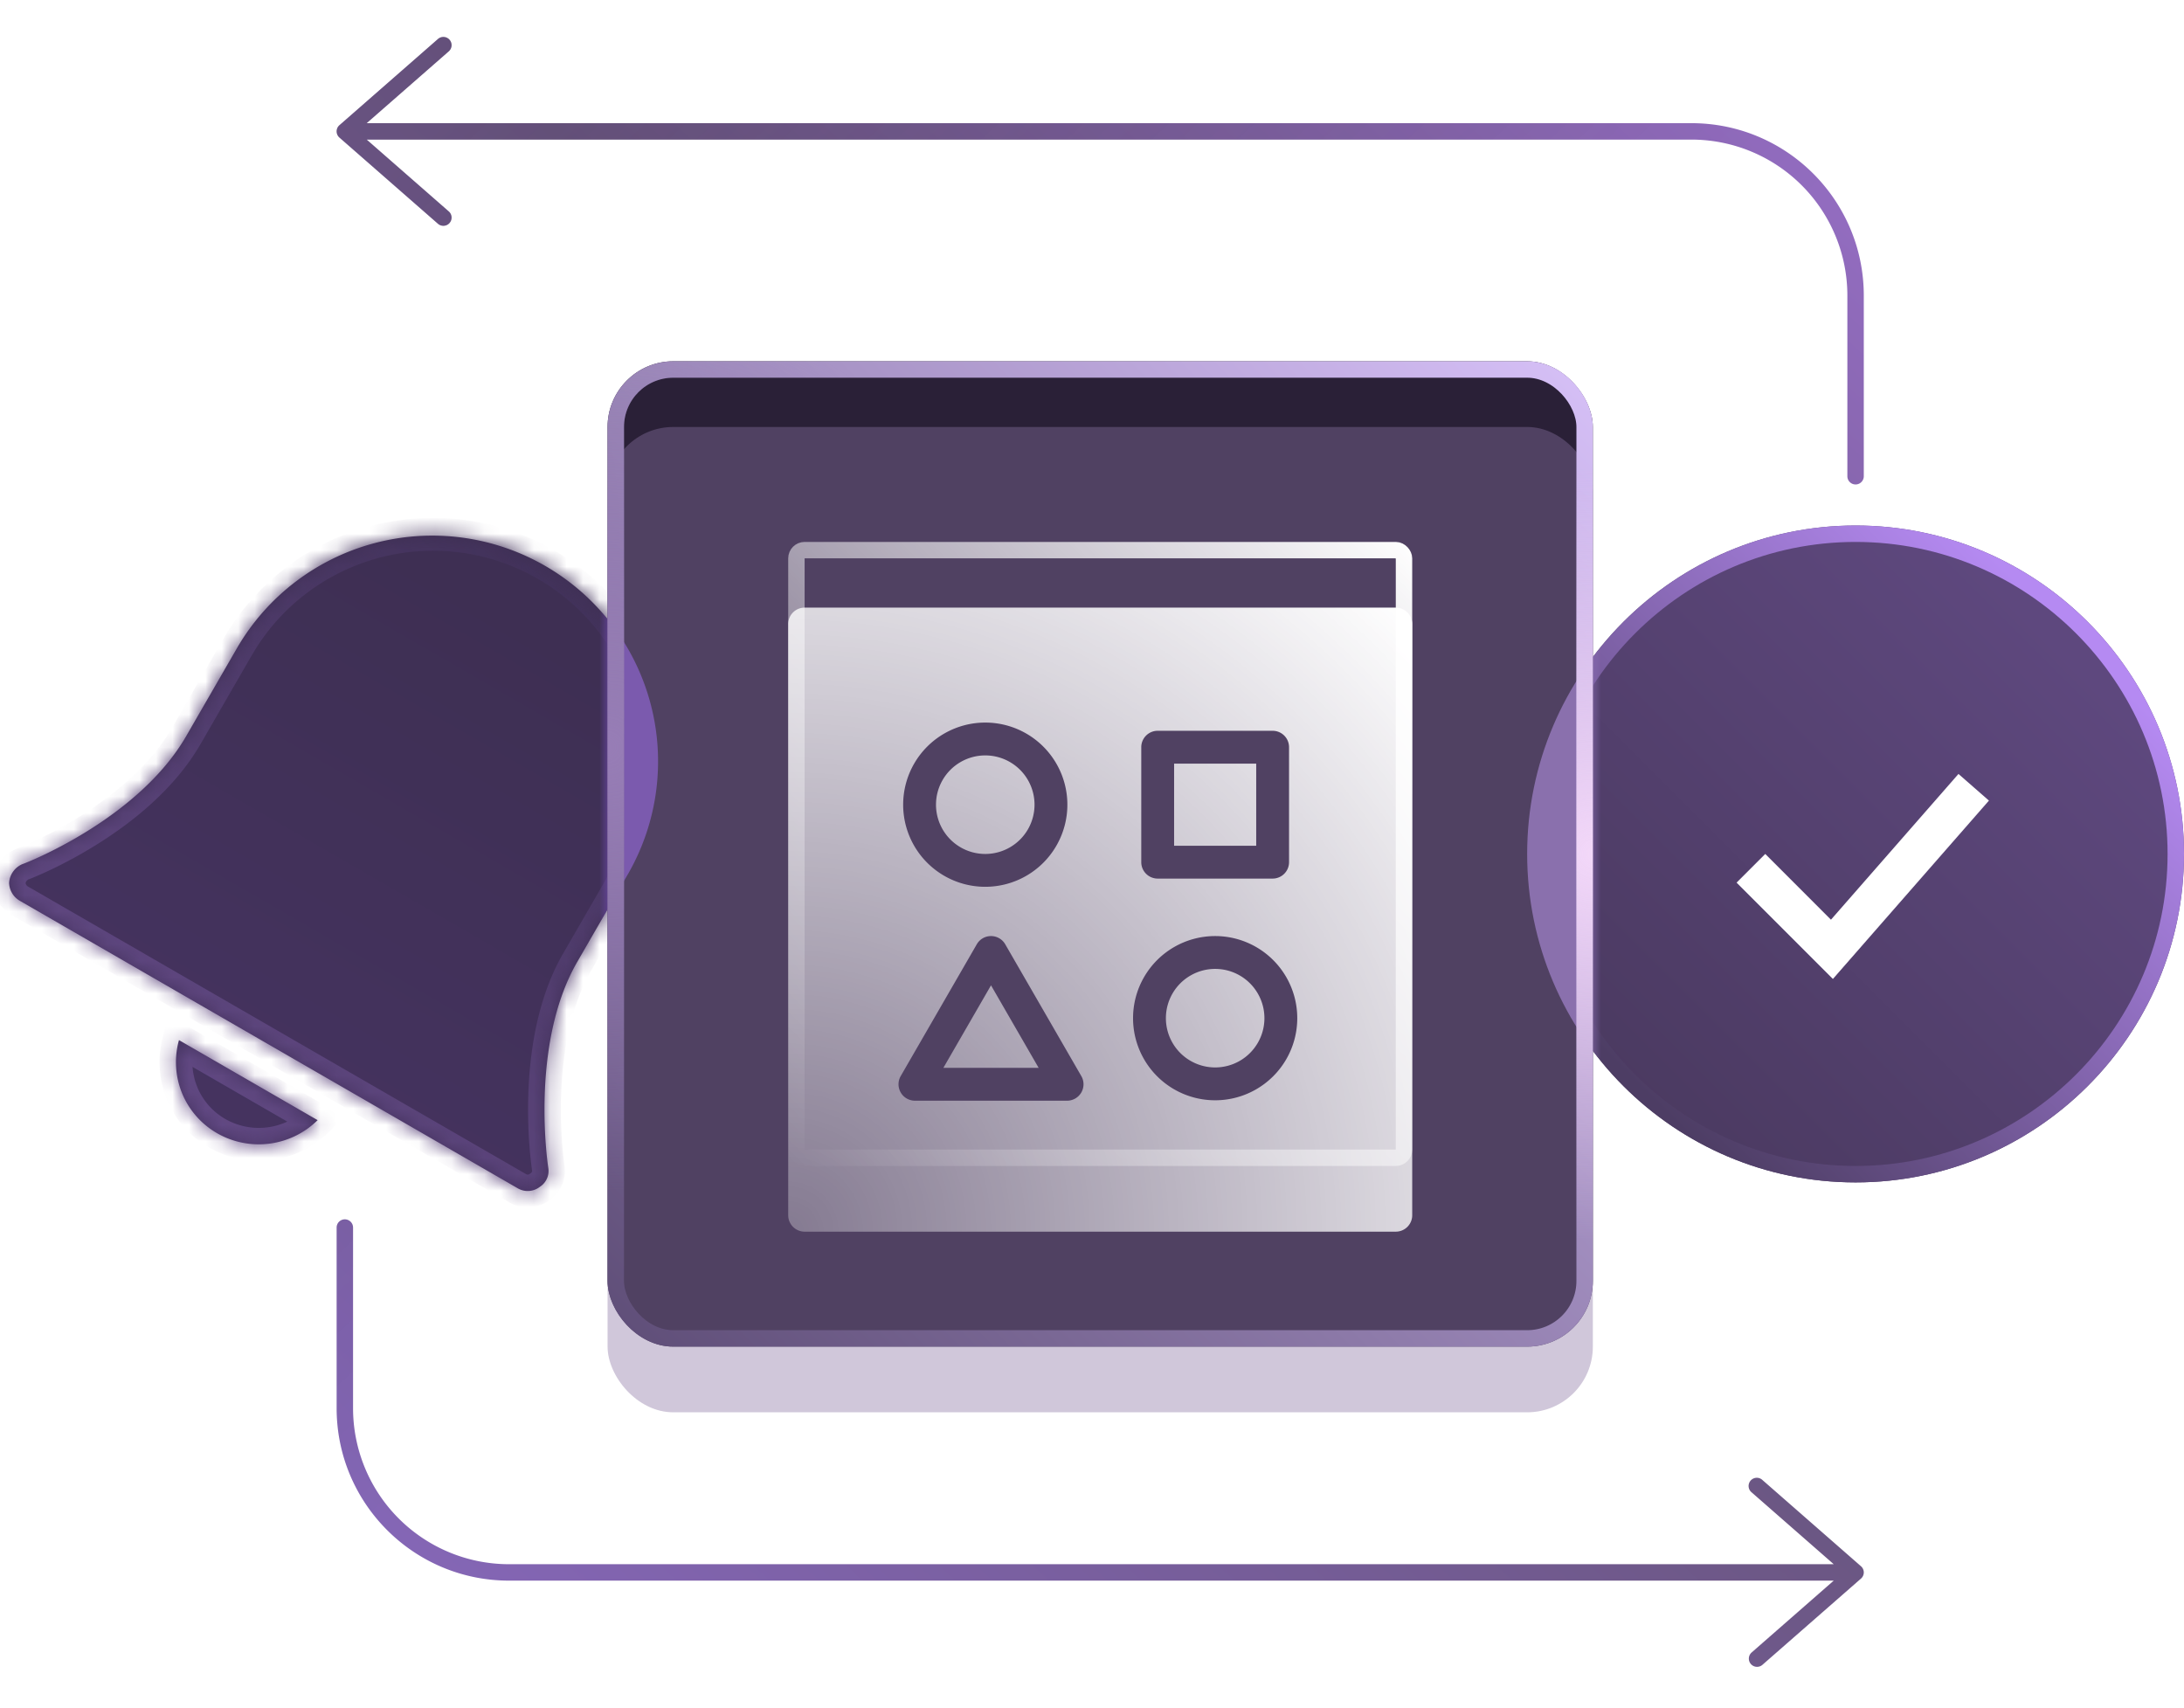
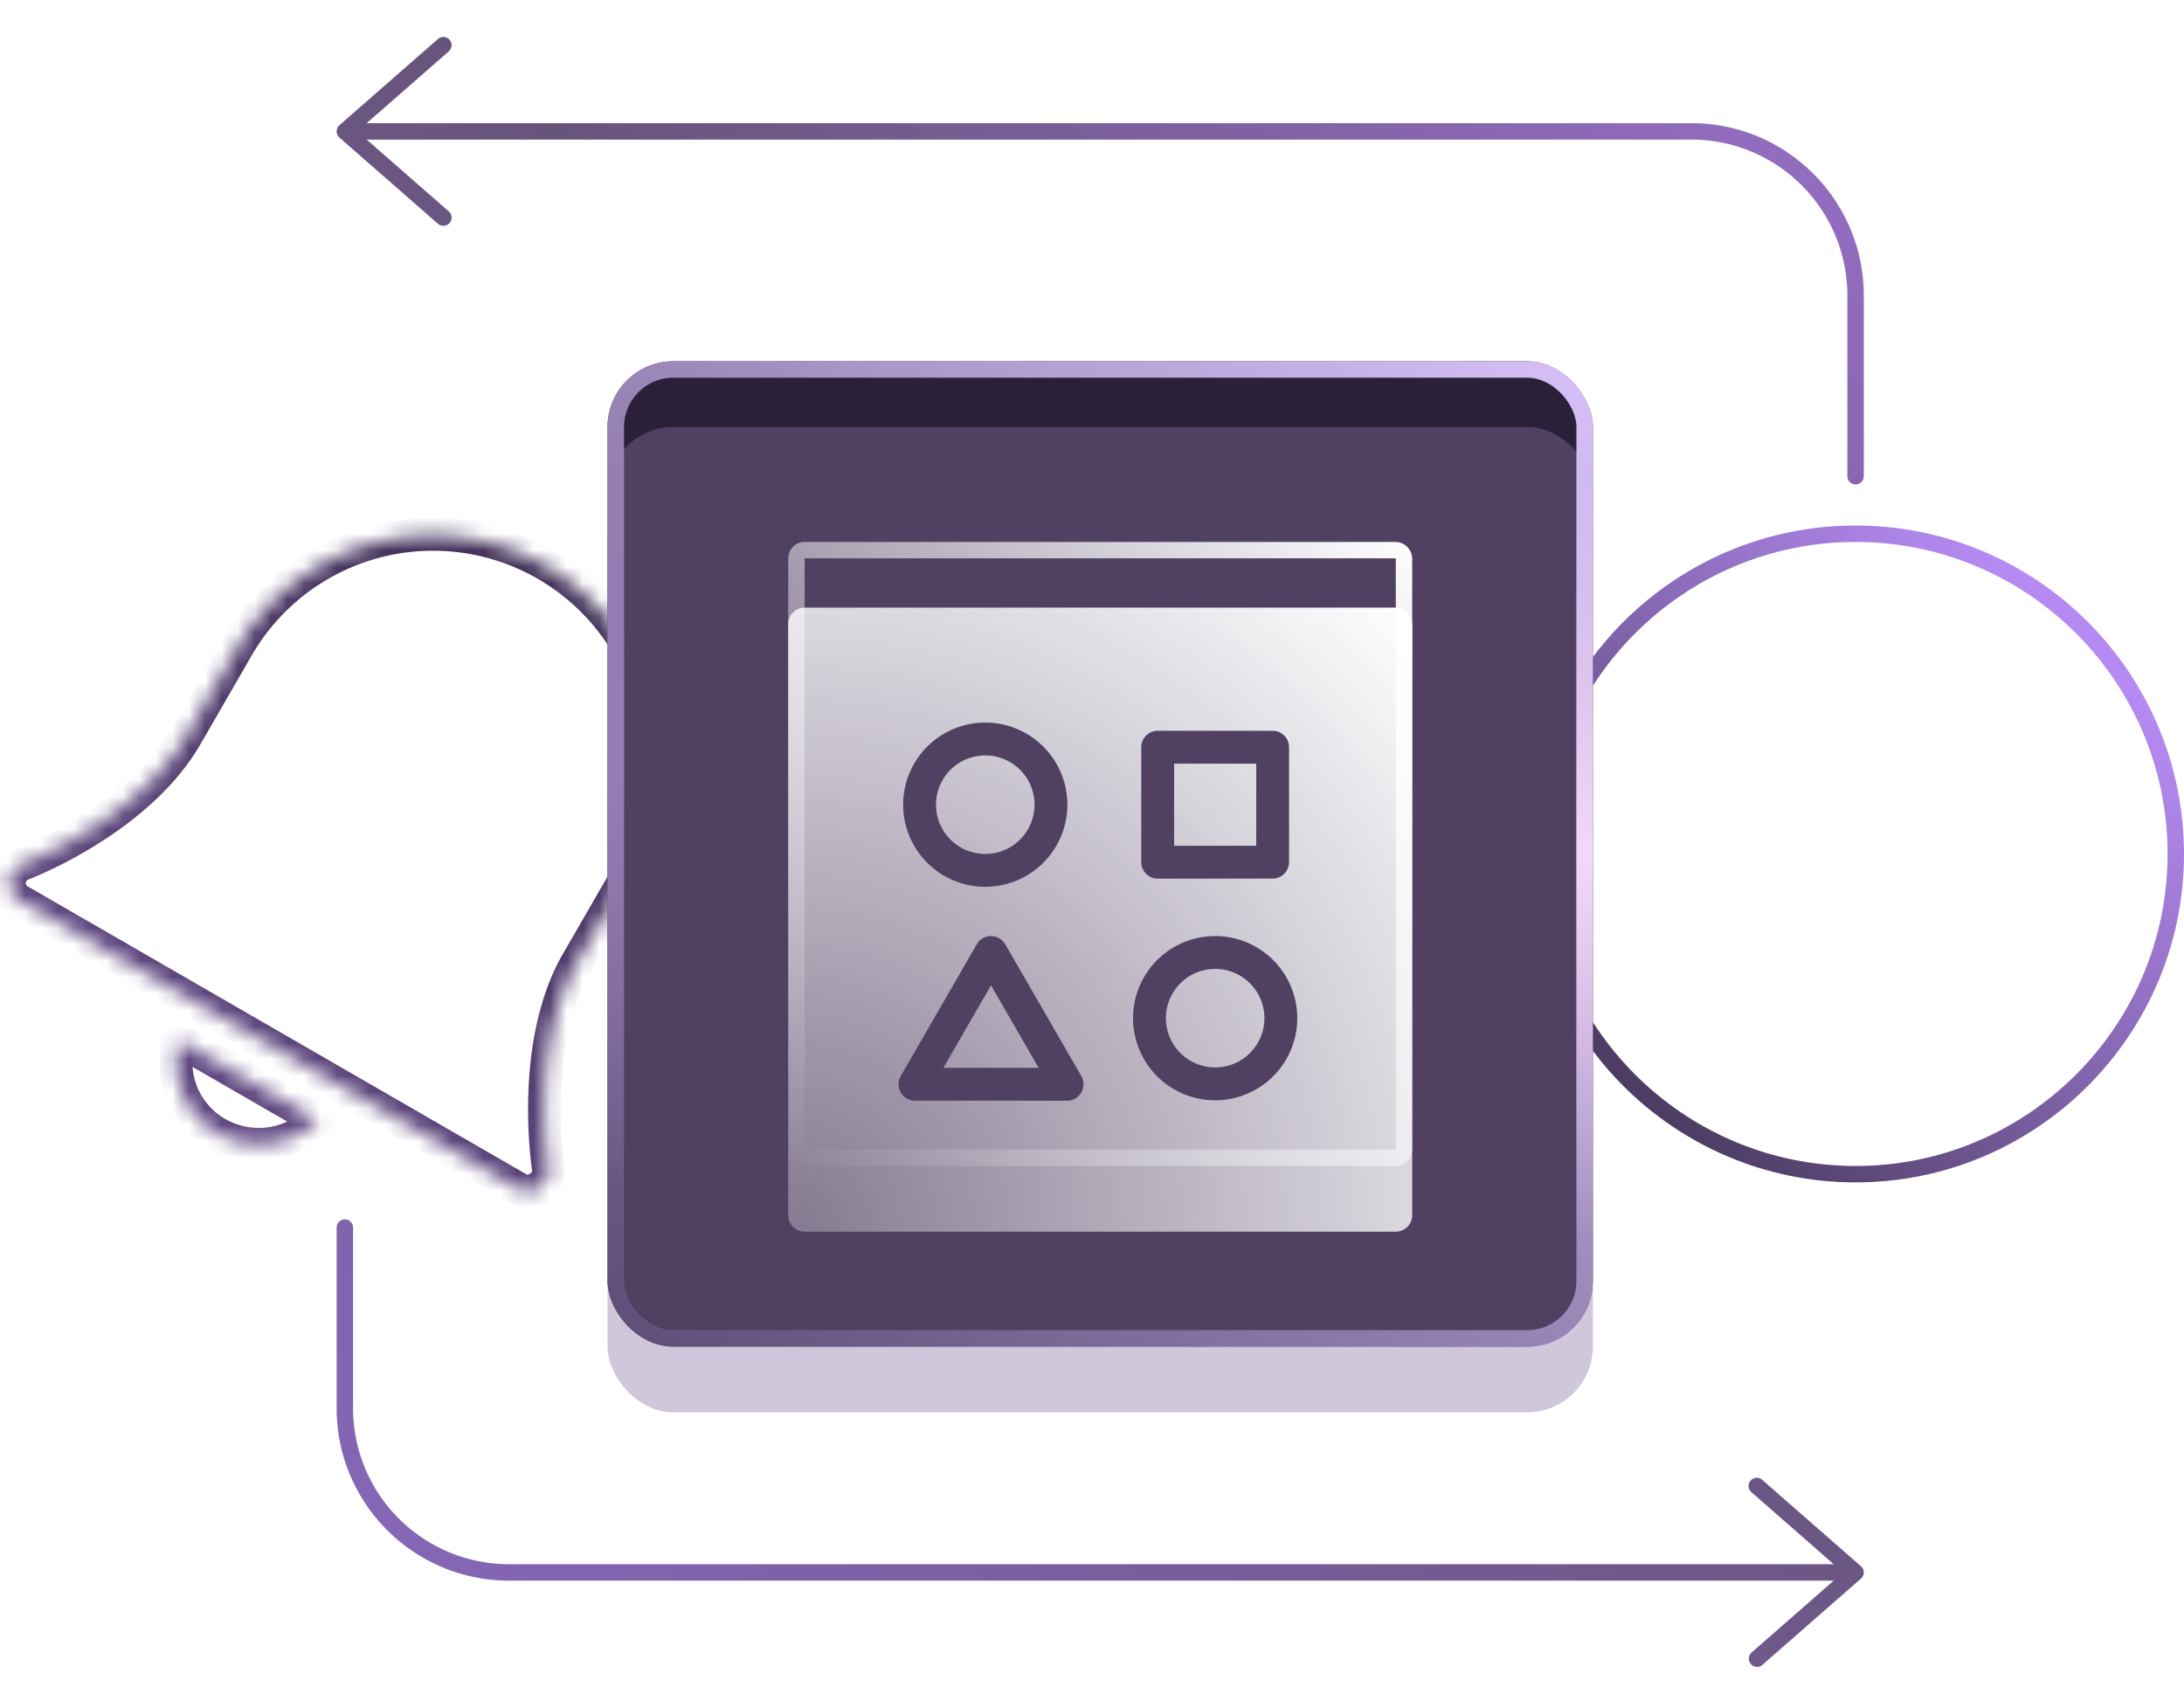
<svg xmlns="http://www.w3.org/2000/svg" width="133" height="104" fill="none">
  <path fill="url(#a)" fill-rule="evenodd" d="M20.5 8a.5.5 0 0 0 .17.376l6 5.25a.5.5 0 0 0 .66-.752l-5-4.374H103a9.5 9.5 0 0 1 9.5 9.5v11a.5.5 0 0 0 1 0V18c0-5.799-4.701-10.5-10.5-10.5H22.33l5-4.374a.5.5 0 0 0-.66-.752l-6 5.25A.5.5 0 0 0 20.5 8m93 87.75a.5.5 0 0 0-.171-.376l-6-5.25a.5.5 0 1 0-.658.752l4.998 4.374H31a9.5 9.5 0 0 1-9.5-9.5v-11a.5.5 0 1 0-1 0v11c0 5.799 4.701 10.5 10.5 10.5h80.669l-4.998 4.374a.499.499 0 1 0 .658.752l6-5.25a.5.5 0 0 0 .171-.376" clip-rule="evenodd" />
-   <path fill="url(#b)" fill-opacity=".2" fill-rule="evenodd" d="M20.5 8a.5.5 0 0 0 .17.376l6 5.25a.5.5 0 0 0 .66-.752l-5-4.374H103a9.5 9.5 0 0 1 9.5 9.5v11a.5.5 0 0 0 1 0V18c0-5.799-4.701-10.5-10.5-10.5H22.33l5-4.374a.5.5 0 0 0-.66-.752l-6 5.25A.5.5 0 0 0 20.5 8m93 87.75a.5.5 0 0 0-.171-.376l-6-5.25a.5.5 0 1 0-.658.752l4.998 4.374H31a9.5 9.5 0 0 1-9.5-9.5v-11a.5.5 0 1 0-1 0v11c0 5.799 4.701 10.5 10.5 10.5h80.669l-4.998 4.374a.499.499 0 1 0 .658.752l6-5.25a.5.5 0 0 0 .171-.376" clip-rule="evenodd" />
-   <path fill="url(#c)" fill-rule="evenodd" d="M35.153 58.574c-2.938 5.088-1.762 12.551-1.762 12.551a1.15 1.15 0 0 1-.516 1.145 1.2 1.2 0 0 1-1.35.087l-30.31-17.5a1.31 1.31 0 0 1-.662-1.103 1.34 1.34 0 0 1 .796-1.129c.17-.045 7.051-2.712 9.989-7.8l3.125-5.413a13.75 13.75 0 0 1 23.815 13.75zm-24.061 8.008a5 5 0 0 1-.193-3.247l8.444 4.875a5.1 5.1 0 0 1-6.097.81 5 5 0 0 1-2.154-2.437" clip-rule="evenodd" />
  <mask id="e" fill="#fff">
    <path fill-rule="evenodd" d="M35.153 58.574c-2.938 5.088-1.762 12.551-1.762 12.551a1.15 1.15 0 0 1-.516 1.145 1.2 1.2 0 0 1-1.35.087l-30.31-17.5a1.31 1.31 0 0 1-.662-1.103 1.34 1.34 0 0 1 .796-1.129c.17-.045 7.051-2.712 9.989-7.8l3.125-5.413a13.75 13.75 0 0 1 23.815 13.75zm-24.061 8.008a5 5 0 0 1-.193-3.247l8.444 4.875a5.1 5.1 0 0 1-6.097.81 5 5 0 0 1-2.154-2.437" clip-rule="evenodd" />
  </mask>
  <path fill="url(#d)" d="m33.391 71.125.989-.153v-.002zm-.516 1.145-.54-.842-.038.025-.037.028zm-.662.252.065.997zm-.688-.165.509-.86-.009-.006zm-30.31-17.5.5-.866-.005-.002zm-.475-.465-.858.514zm-.187-.638-.997-.074-.004.05.002.051zm.242-.675.817.577zm.554-.454-.259-.965-.074.02-.071.03zm9.989-7.8-.866-.5zm3.125-5.413.866.5zm8.349-6.407-.26-.965zm16.84 9.723-.967.259zM10.898 63.335l.5-.866-1.116-.644-.347 1.24zm.193 3.247.924-.381zm8.25 1.628.704.711.932-.921-1.135-.656zm-2.912 1.428-.132-.991zm-3.184-.618.493-.87zm20.145 2.105.988-.155v-.002l-.002-.012-.008-.056-.03-.228c-.025-.202-.058-.5-.089-.875a27 27 0 0 1-.08-3.01c.071-2.438.502-5.38 1.849-7.713l-1.732-1c-1.591 2.756-2.041 6.09-2.116 8.654-.038 1.296.02 2.426.086 3.234a24 24 0 0 0 .142 1.29l.003.02.001.007v.001zm.824 1.06a2.15 2.15 0 0 0 .165-1.213l-1.977.306a.15.15 0 0 1-.011.085zm-.802.928a2.15 2.15 0 0 0 .802-.927l-1.823-.823a.15.15 0 0 1-.056.065zm-1.135.406a2.2 2.2 0 0 0 1.212-.46l-1.23-1.578a.2.2 0 0 1-.11.043zm-1.261-.3c.38.224.82.329 1.26.3l-.128-1.995a.2.2 0 0 1-.115-.028zM.715 55.723l30.31 17.5 1-1.733-30.31-17.5zm-.833-.817c.204.34.493.622.838.82l.99-1.738a.3.3 0 0 1-.113-.111zm-.328-1.126c.01.397.124.785.328 1.126l1.715-1.029a.3.3 0 0 1-.044-.152zm.424-1.278c-.245.347-.39.754-.422 1.177l1.995.147a.34.34 0 0 1 .061-.171zm.967-.792a2.34 2.34 0 0 0-.967.792l1.634 1.153a.34.34 0 0 1 .141-.116zm9.527-7.386c-1.35 2.336-3.643 4.169-5.694 5.441a26 26 0 0 1-2.635 1.432 20 20 0 0 1-.82.364c-.234.097-.29.113-.233.098l.518 1.931c.1-.026.295-.104.482-.182.224-.093.532-.227.904-.401a28 28 0 0 0 2.839-1.543c2.167-1.344 4.782-3.389 6.37-6.14zm3.124-5.413-3.124 5.413 1.732 1 3.124-5.413zm8.957-6.872a14.75 14.75 0 0 0-8.957 6.872l1.733 1a12.75 12.75 0 0 1 7.741-5.94zm11.192 1.473a14.75 14.75 0 0 0-11.192-1.473l.517 1.931a12.75 12.75 0 0 1 9.675 1.274zm6.872 8.956a14.75 14.75 0 0 0-6.872-8.956l-1 1.732a12.75 12.75 0 0 1 5.94 7.742zm-1.473 11.193a14.75 14.75 0 0 0 1.473-11.193l-1.931.518a12.75 12.75 0 0 1-1.274 9.675zm-3.125 5.412 3.125-5.412-1.732-1-3.125 5.412zM9.936 63.066a6 6 0 0 0 .231 3.898l1.85-.763a4 4 0 0 1-.155-2.596zm9.907 4.278-8.444-4.875-1 1.732 8.444 4.875zm-3.281 3.285a6.1 6.1 0 0 0 3.483-1.708L18.64 67.5a4.1 4.1 0 0 1-2.342 1.148zm-3.81-.739a6.1 6.1 0 0 0 3.81.74l-.264-1.983a4.1 4.1 0 0 1-2.56-.497zm-2.585-2.926a6 6 0 0 0 2.586 2.927l.985-1.741a4 4 0 0 1-1.722-1.95z" mask="url(#e)" />
-   <path fill="url(#f)" fill-rule="evenodd" d="M93 52c0-11.028 8.971-20 20-20s20 8.972 20 20-8.971 20-20 20-20-8.972-20-20m28.121-3.249-9.502 10.861-5.865-5.866L107.5 52l4.001 4.003 7.765-8.875z" clip-rule="evenodd" />
  <path stroke="url(#g)" stroke-linecap="square" stroke-miterlimit="10" d="M93.5 52c0-10.752 8.747-19.5 19.5-19.5s19.5 8.748 19.5 19.5-8.747 19.5-19.5 19.5S93.5 62.752 93.5 52Z" />
  <rect width="60" height="60" x="37" y="22" fill="#2A2037" rx="4" />
  <mask id="h" width="60" height="60" x="37" y="22" maskUnits="userSpaceOnUse" style="mask-type:alpha">
-     <rect width="60" height="60" x="37" y="22" fill="#2A2037" rx="4" />
-   </mask>
+     </mask>
  <g mask="url(#h)">
    <g filter="url(#i)">
      <path fill="#724AB5" fill-rule="evenodd" d="M35.153 58.574c-2.938 5.088-1.762 12.551-1.762 12.551a1.15 1.15 0 0 1-.516 1.145 1.2 1.2 0 0 1-1.35.087l-30.31-17.5a1.31 1.31 0 0 1-.662-1.103 1.34 1.34 0 0 1 .796-1.129c.17-.045 7.051-2.712 9.989-7.8l3.125-5.413a13.75 13.75 0 0 1 23.815 13.75zm-24.061 8.008a5 5 0 0 1-.193-3.247l8.444 4.875a5.1 5.1 0 0 1-6.097.81 5 5 0 0 1-2.154-2.437" clip-rule="evenodd" />
    </g>
    <g filter="url(#j)">
      <path fill="#8B6EB4" fill-rule="evenodd" d="M93 52c0-11.028 8.971-20 20-20s20 8.972 20 20-8.971 20-20 20-20-8.972-20-20m28.121-3.249-9.502 10.861-5.865-5.866L107.5 52l4.001 4.003 7.765-8.875z" clip-rule="evenodd" />
    </g>
  </g>
  <g filter="url(#k)">
    <rect width="60" height="60" x="37" y="22" fill="#8974A4" fill-opacity=".4" rx="4" shape-rendering="geometricPrecision" />
  </g>
  <rect width="59" height="59" x="37.5" y="22.5" stroke="url(#l)" stroke-linecap="square" stroke-miterlimit="10" rx="3.5" />
  <rect width="59" height="59" x="37.5" y="22.5" stroke="url(#m)" stroke-linecap="square" stroke-miterlimit="10" rx="3.5" />
  <rect width="59" height="59" x="37.5" y="22.5" stroke="url(#n)" stroke-linecap="square" stroke-miterlimit="10" rx="3.5" />
  <g filter="url(#o)">
    <path fill="url(#p)" fill-rule="evenodd" d="M49 33a1 1 0 0 0-1 1v36a1 1 0 0 0 1 1h36a1 1 0 0 0 1-1V34a1 1 0 0 0-1-1zm11 9a3 3 0 1 0 0 6 3 3 0 0 0 0-6m-5 3a5 5 0 1 1 10 0 5 5 0 0 1-10 0m5.35 8a1 1 0 0 1 .866.5l4.633 8.025a1 1 0 0 1-.866 1.5h-9.266a1 1 0 0 1-.866-1.5l4.633-8.025a1 1 0 0 1 .866-.5m0 3-2.901 5.025h5.802zM71 58a3 3 0 1 1 6 0 3 3 0 0 1-6 0m3-5a5 5 0 1 0 0 10 5 5 0 0 0 0-10m-4.5-11.5a1 1 0 0 1 1-1h7a1 1 0 0 1 1 1v7a1 1 0 0 1-1 1h-7a1 1 0 0 1-1-1zm2 1v5h5v-5z" clip-rule="evenodd" shape-rendering="geometricPrecision" />
  </g>
  <rect width="37" height="37" x="48.5" y="33.5" stroke="url(#q)" stroke-linecap="square" stroke-miterlimit="10" rx=".5" />
  <defs>
    <linearGradient id="a" x1="114" x2="21" y1="2" y2="102" gradientUnits="userSpaceOnUse">
      <stop offset=".07" stop-color="#926CBF" />
      <stop offset=".431" stop-color="#67547B" />
      <stop offset=".939" stop-color="#8466B5" />
    </linearGradient>
    <linearGradient id="b" x1="21" x2="67" y1="2" y2="52" gradientUnits="userSpaceOnUse">
      <stop offset=".12" stop-color="#594076" />
      <stop offset="1" stop-opacity="0" />
      <stop offset="1" stop-color="#594076" stop-opacity="0" />
    </linearGradient>
    <linearGradient id="c" x1="33.243" x2="13.243" y1="34.378" y2="69.019" gradientUnits="userSpaceOnUse">
      <stop offset=".088" stop-color="#3E2F53" />
      <stop offset="1" stop-color="#453360" />
    </linearGradient>
    <linearGradient id="d" x1="12" x2="40" y1="69" y2="34" gradientUnits="userSpaceOnUse">
      <stop stop-color="#624984" />
      <stop offset="1" stop-color="#3E2F55" />
    </linearGradient>
    <linearGradient id="f" x1="133" x2="93" y1="32" y2="72" gradientUnits="userSpaceOnUse">
      <stop offset=".184" stop-color="#5E487E" />
      <stop offset="1" stop-color="#47375B" />
    </linearGradient>
    <linearGradient id="g" x1="133.234" x2="93.234" y1="32" y2="72" gradientUnits="userSpaceOnUse">
      <stop offset=".172" stop-color="#B58AF2" />
      <stop offset=".845" stop-color="#4D3D64" />
    </linearGradient>
    <linearGradient id="l" x1="97.234" x2="37.234" y1="22" y2="82" gradientUnits="userSpaceOnUse">
      <stop stop-color="#D7C1F8" />
      <stop offset="1" stop-color="#5E4D77" />
    </linearGradient>
    <linearGradient id="q" x1="86" x2="48" y1="33" y2="71" gradientUnits="userSpaceOnUse">
      <stop stop-color="#fff" />
      <stop offset="1" stop-color="#fff" stop-opacity="0" />
    </linearGradient>
    <filter id="i" width="55.567" height="55.987" x="-7.447" y="24.537" color-interpolation-filters="sRGB" filterUnits="userSpaceOnUse">
      <feFlood flood-opacity="0" result="BackgroundImageFix" />
      <feBlend in="SourceGraphic" in2="BackgroundImageFix" result="shape" />
      <feGaussianBlur result="effect1_foregroundBlur_4942_29598" stdDeviation="4" />
    </filter>
    <filter id="j" width="56" height="56" x="85" y="24" color-interpolation-filters="sRGB" filterUnits="userSpaceOnUse">
      <feFlood flood-opacity="0" result="BackgroundImageFix" />
      <feBlend in="SourceGraphic" in2="BackgroundImageFix" result="shape" />
      <feGaussianBlur result="effect1_foregroundBlur_4942_29598" stdDeviation="4" />
    </filter>
    <filter id="k" width="68" height="68" x="33" y="22" color-interpolation-filters="sRGB" filterUnits="userSpaceOnUse">
      <feFlood flood-opacity="0" result="BackgroundImageFix" />
      <feColorMatrix in="SourceAlpha" result="hardAlpha" values="0 0 0 0 0 0 0 0 0 0 0 0 0 0 0 0 0 0 127 0" />
      <feOffset dy="4" />
      <feGaussianBlur stdDeviation="2" />
      <feComposite in2="hardAlpha" operator="out" />
      <feColorMatrix values="0 0 0 0 0 0 0 0 0 0 0 0 0 0 0 0 0 0 0.25 0" />
      <feBlend in2="BackgroundImageFix" result="effect1_dropShadow_4942_29598" />
      <feBlend in="SourceGraphic" in2="effect1_dropShadow_4942_29598" result="shape" />
    </filter>
    <filter id="o" width="50" height="50" x="42" y="31" color-interpolation-filters="sRGB" filterUnits="userSpaceOnUse">
      <feFlood flood-opacity="0" result="BackgroundImageFix" />
      <feColorMatrix in="SourceAlpha" result="hardAlpha" values="0 0 0 0 0 0 0 0 0 0 0 0 0 0 0 0 0 0 127 0" />
      <feOffset dy="4" />
      <feGaussianBlur stdDeviation="3" />
      <feComposite in2="hardAlpha" operator="out" />
      <feColorMatrix values="0 0 0 0 0 0 0 0 0 0 0 0 0 0 0 0 0 0 0.25 0" />
      <feBlend in2="BackgroundImageFix" result="effect1_dropShadow_4942_29598" />
      <feBlend in="SourceGraphic" in2="effect1_dropShadow_4942_29598" result="shape" />
    </filter>
    <radialGradient id="m" cx="0" cy="0" r="1" gradientTransform="matrix(27 0 0 27 37 45.5)" gradientUnits="userSpaceOnUse">
      <stop stop-color="#977DB6" />
      <stop offset="1" stop-color="#977DB6" stop-opacity="0" />
    </radialGradient>
    <radialGradient id="n" cx="0" cy="0" r="1" gradientTransform="matrix(-23.5 0 0 -23.5 97 52)" gradientUnits="userSpaceOnUse">
      <stop stop-color="#F3D8F9" />
      <stop offset="1" stop-color="#F3D8F9" stop-opacity="0" />
    </radialGradient>
    <radialGradient id="p" cx="0" cy="0" r="1" gradientTransform="rotate(-45 109.705 -22.441)scale(53.74)" gradientUnits="userSpaceOnUse">
      <stop stop-color="#fff" stop-opacity=".3" />
      <stop offset="1" stop-color="#fff" />
    </radialGradient>
  </defs>
</svg>